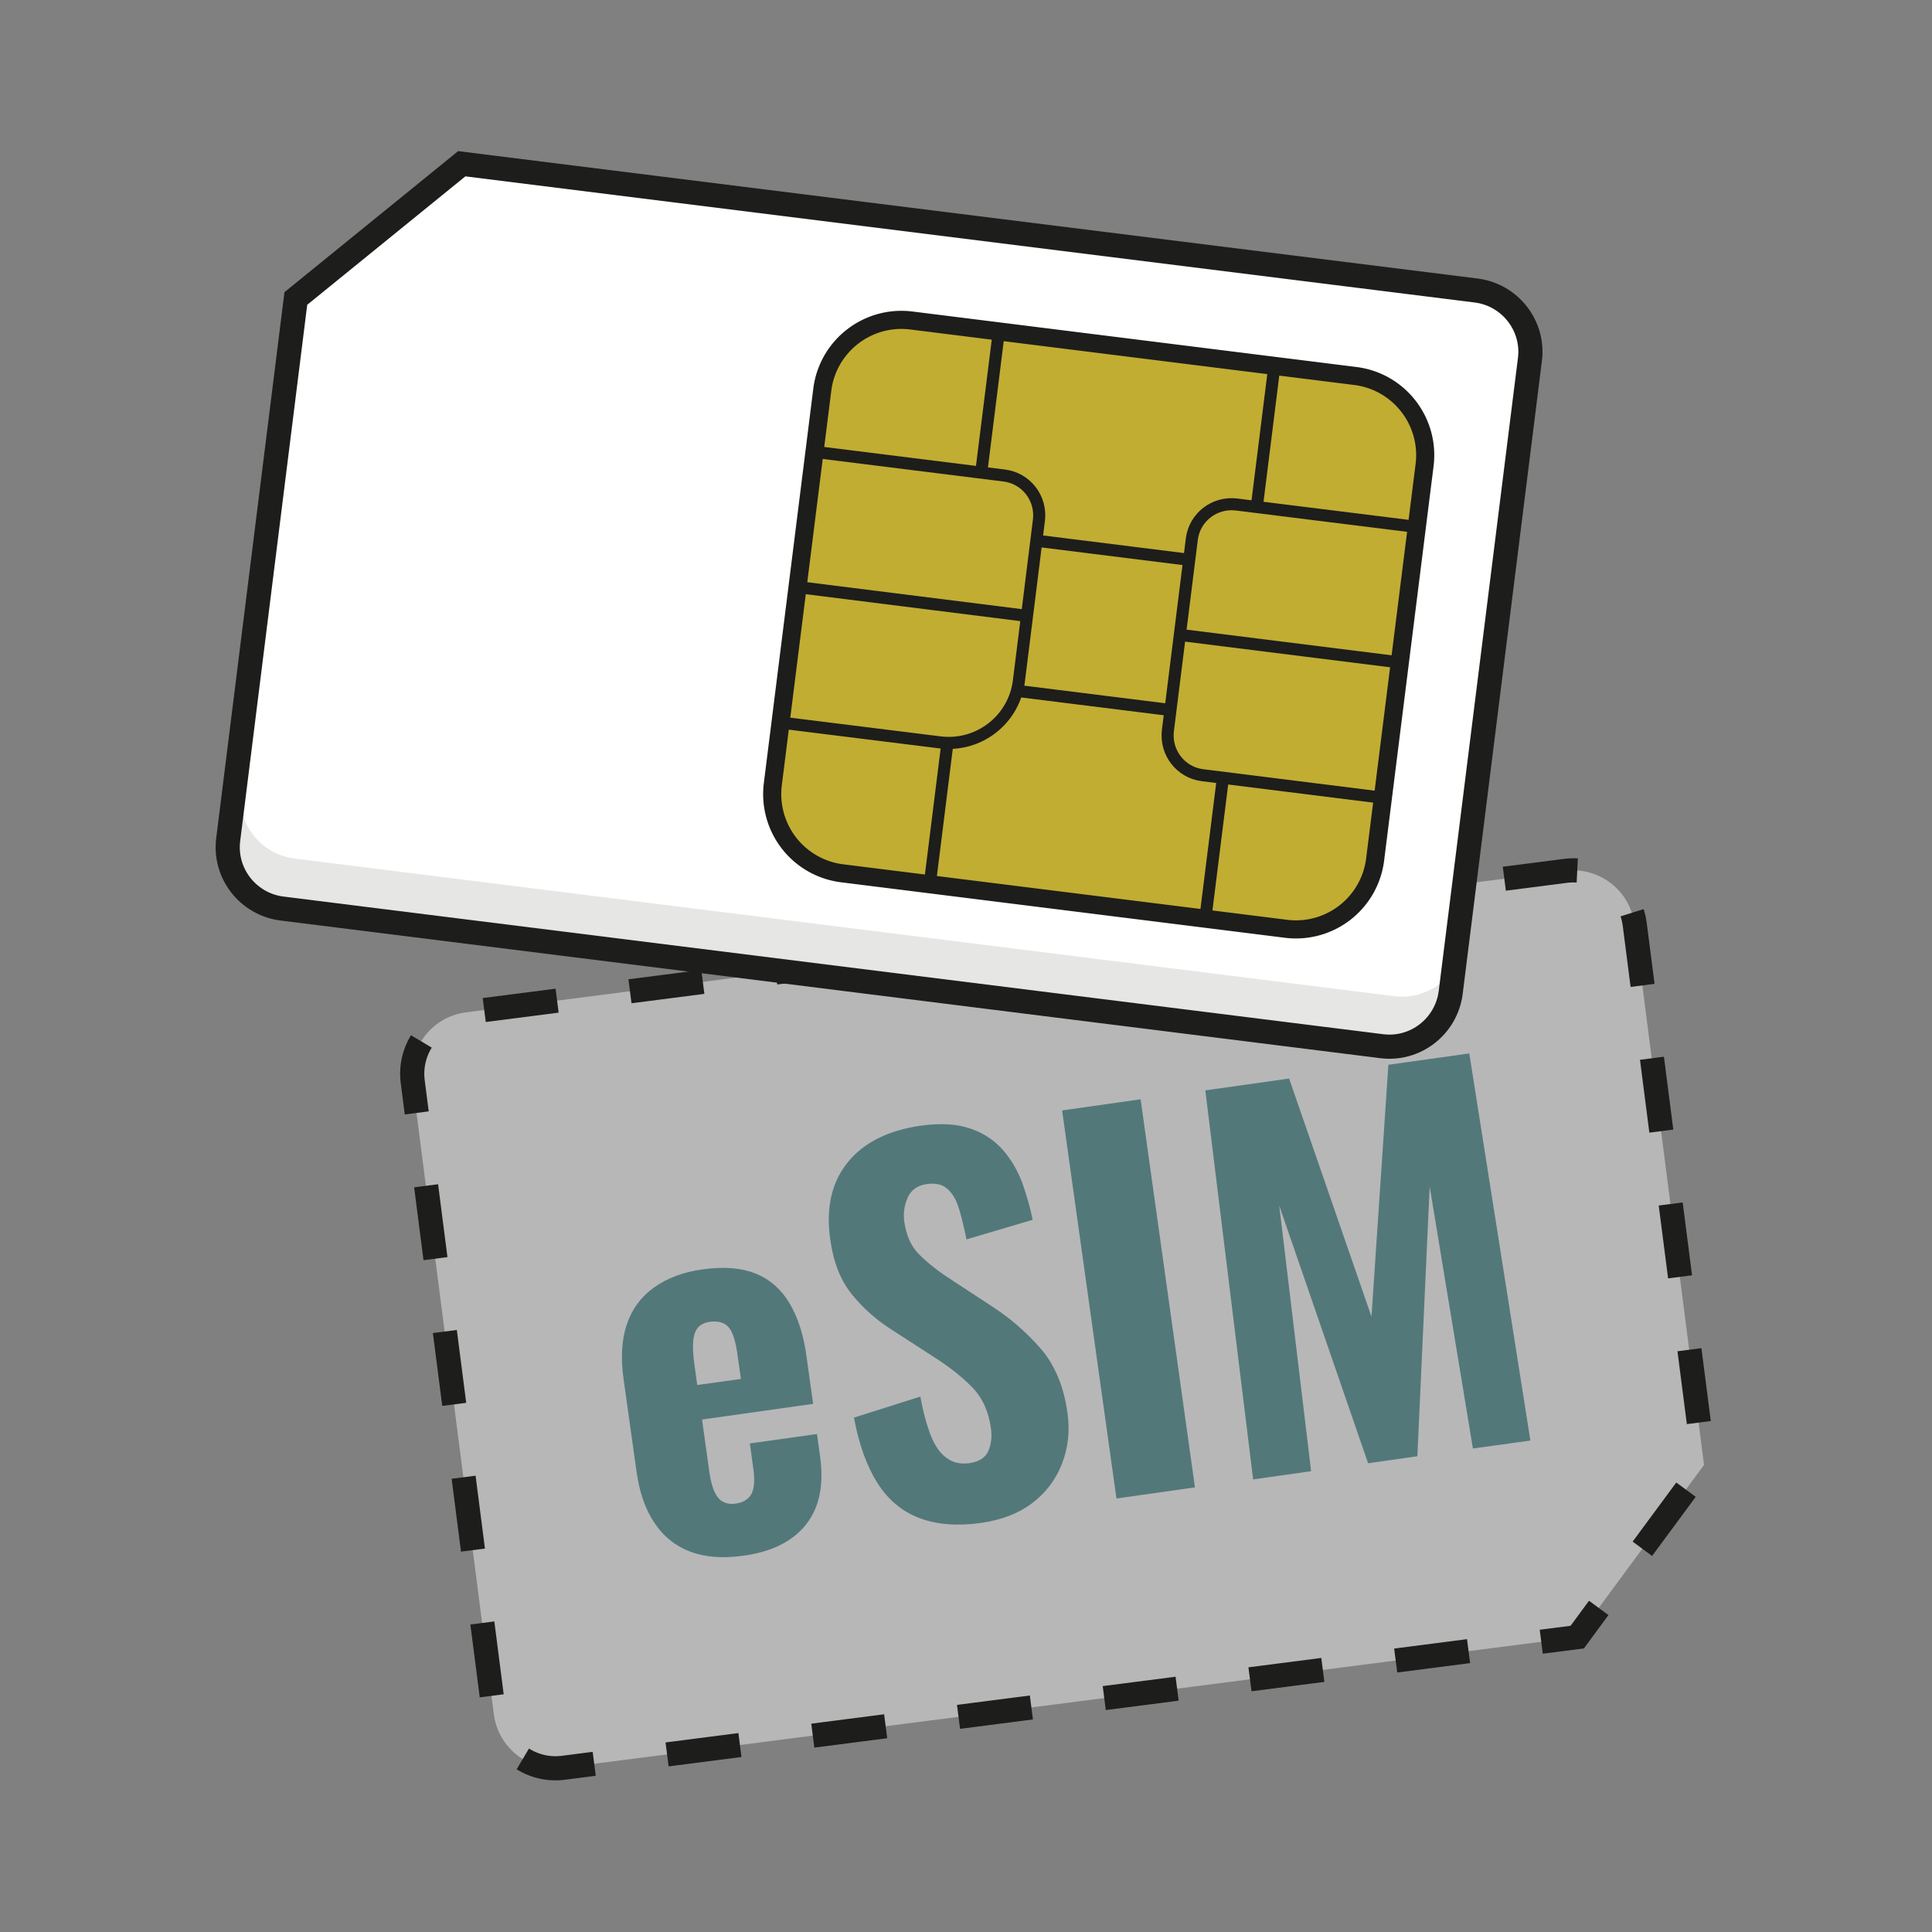
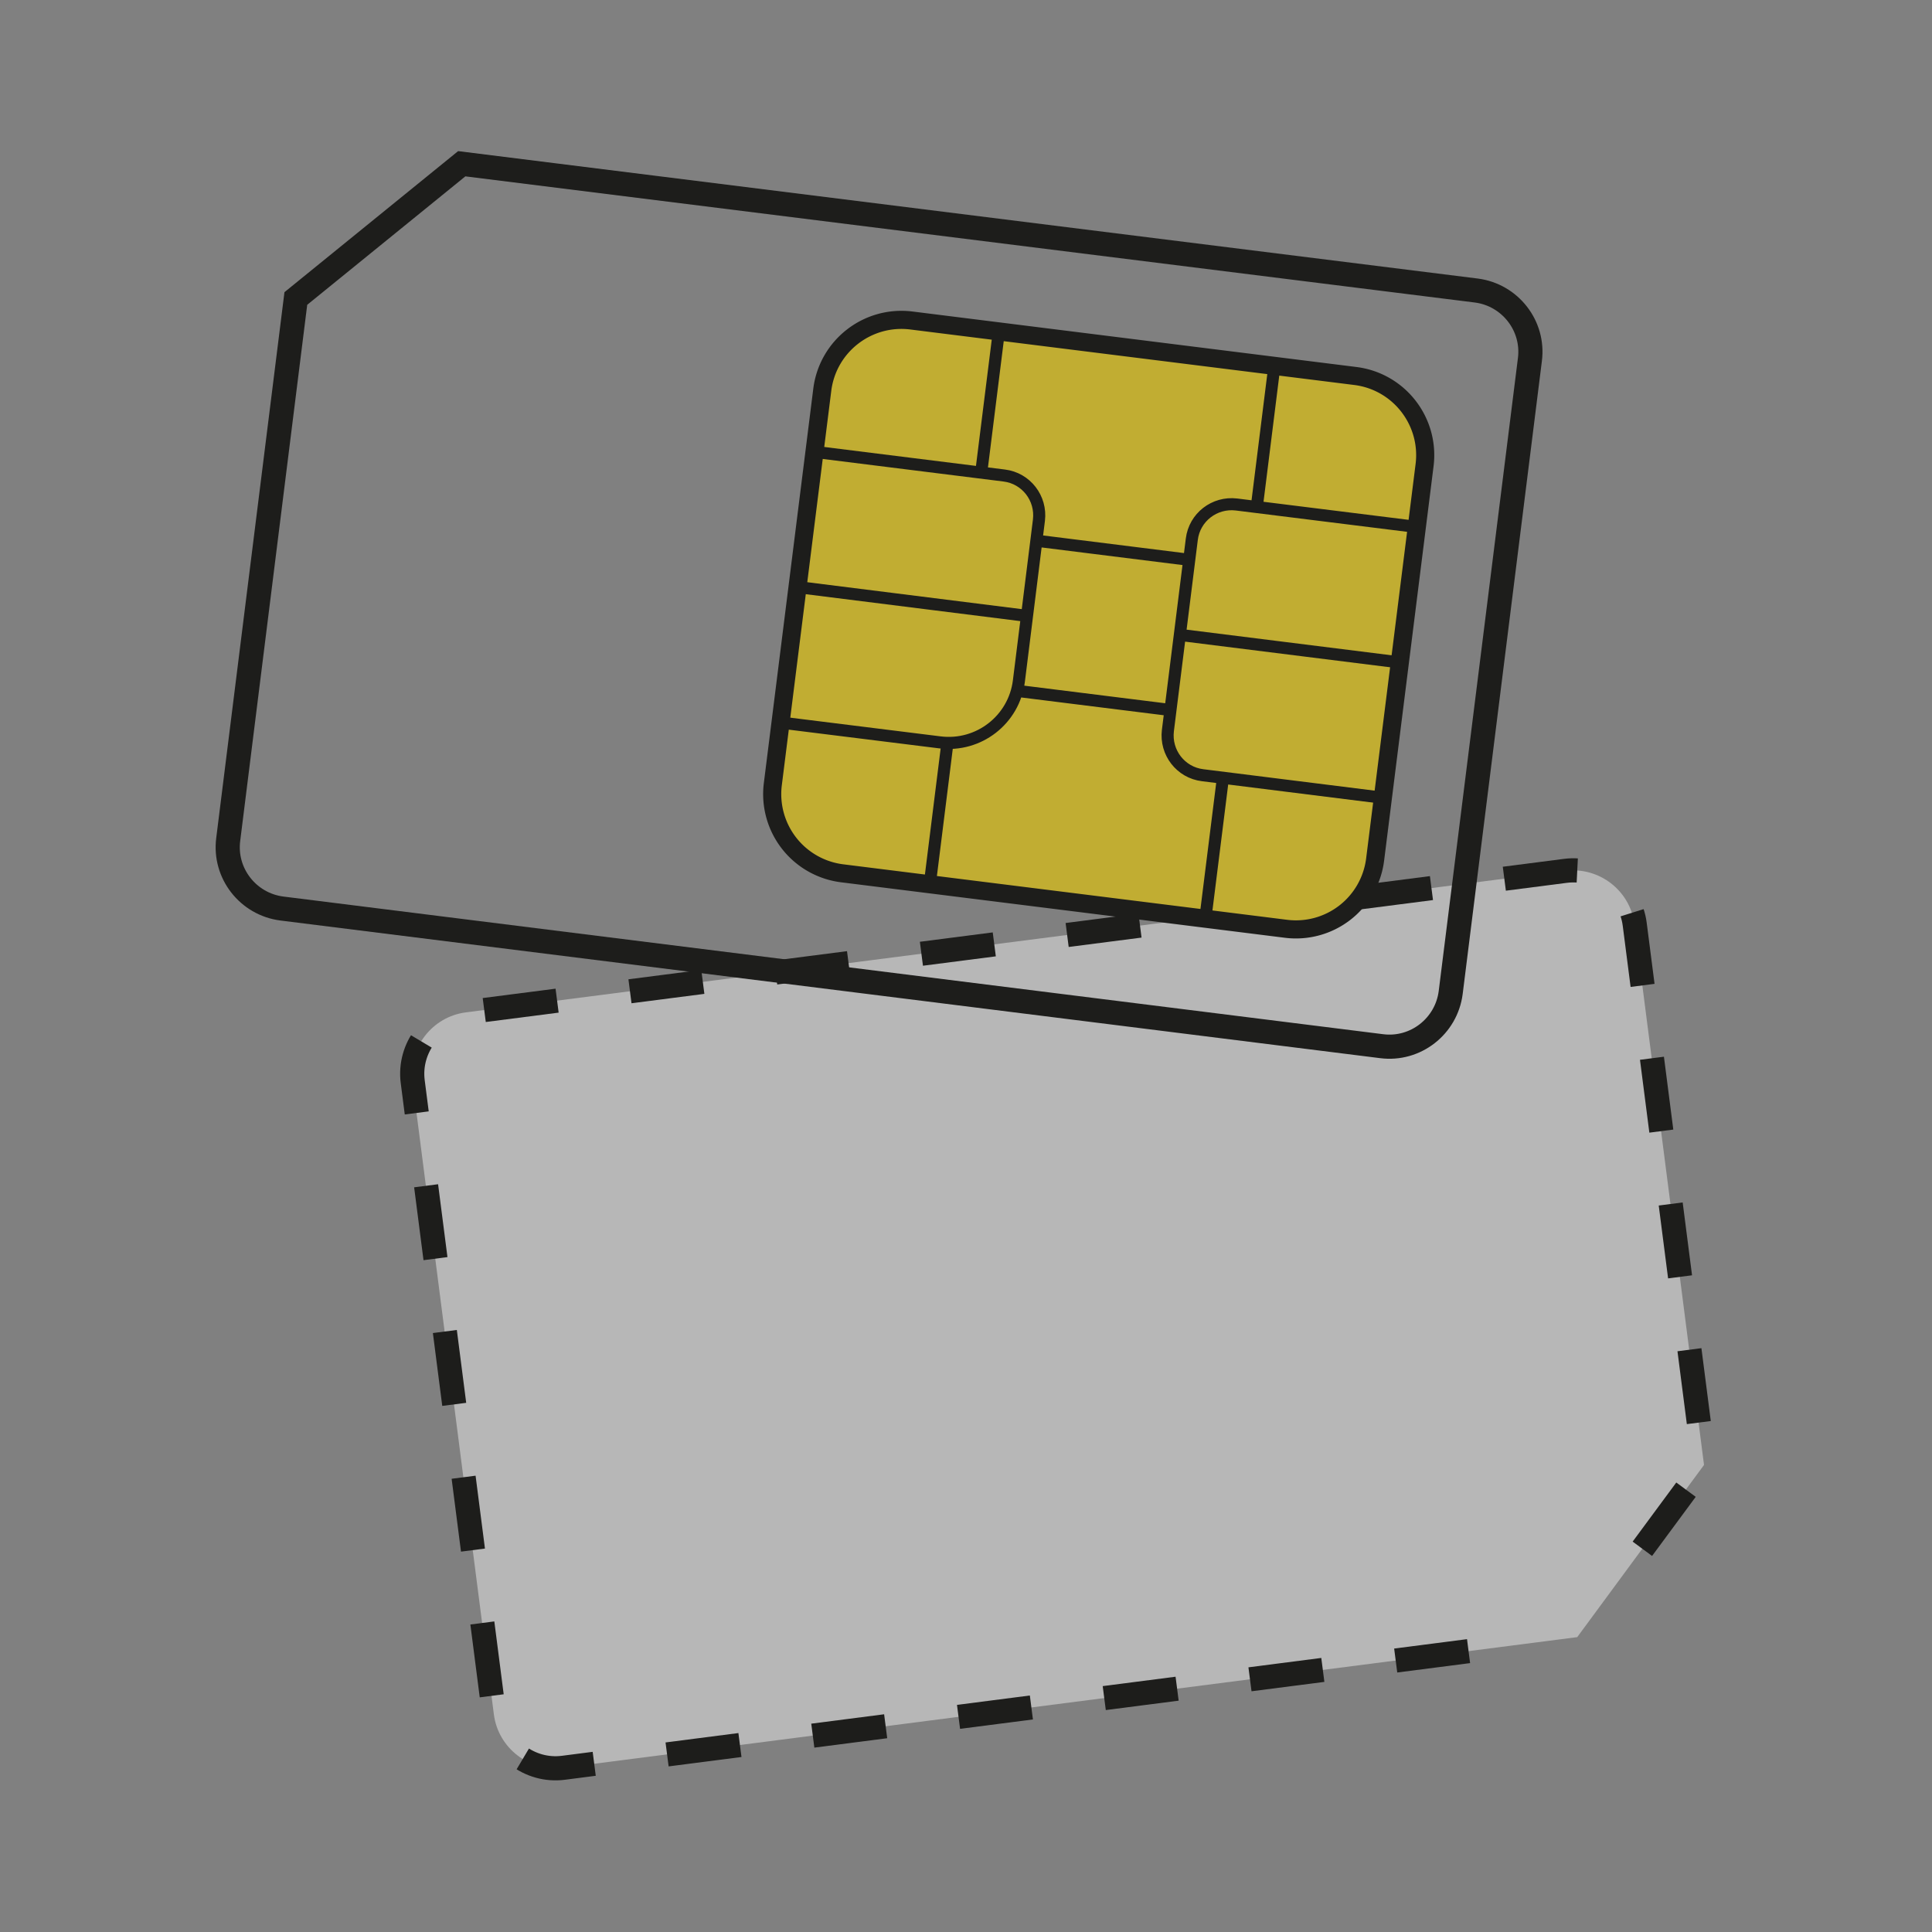
<svg xmlns="http://www.w3.org/2000/svg" xmlns:xlink="http://www.w3.org/1999/xlink" width="80" height="80" xml:space="preserve">
  <rect width="100%" height="100%" fill="#808080" stroke="none" />
  <path opacity=".43" fill="#FFF" d="M65.31 67.79 23.32 73.2c-1.4.18-2.69-.81-2.87-2.21l-3.37-26.2c-.18-1.4.81-2.69 2.21-2.87l45.52-5.86c1.4-.18 2.69.81 2.87 2.21l2.88 22.39-5.25 7.13z" />
  <g fill="none" stroke="#1D1D1B" stroke-miterlimit="10">
-     <path d="m66.2 66.58-.89 1.21-1.49.19" />
    <path stroke-dasharray="3.042,3.042" d="M60.81 68.37 23.33 73.2c-1.4.18-2.69-.81-2.87-2.21l-3.37-26.2c-.18-1.4.81-2.69 2.21-2.87l45.52-5.86c1.4-.18 2.69.81 2.87 2.21l2.88 22.39-3.47 4.7" />
  </g>
-   <path fill="#FFF" d="m19.12 6.78 42.01 5.25c1.4.18 2.4 1.46 2.22 2.86L60.07 41.1c-.18 1.4-1.46 2.4-2.86 2.22l-45.54-5.7c-1.4-.18-2.4-1.46-2.22-2.86l2.8-22.4 6.87-5.58z" />
  <defs>
-     <path id="a" d="m19.12 6.78 42.01 5.25c1.4.18 2.4 1.46 2.22 2.86L60.07 41.1c-.18 1.4-1.46 2.4-2.86 2.22l-45.54-5.7c-1.4-.18-2.4-1.46-2.22-2.86l2.8-22.4 6.87-5.58z" />
-   </defs>
+     </defs>
  <clipPath id="b">
    <use xlink:href="#a" overflow="visible" />
  </clipPath>
  <path opacity=".11" clip-path="url(#b)" fill="#1D1D1B" d="M12.25 12.38 9.97 32.69c-.18 1.4.82 2.68 2.22 2.86l45.54 5.7c1.4.18 2.68-.82 2.86-2.22l-.66 2.65-1.32 1.68-45.51-5.55s-1.98-.06-2.83-.82c-.44-.39-.82-2.21-.82-2.21l2.6-20.76.2-1.64z" />
  <path fill="none" stroke="#1D1D1B" stroke-miterlimit="10" d="m19.12 6.78 42.01 5.25c1.4.18 2.4 1.46 2.22 2.86L60.07 41.1c-.18 1.4-1.46 2.4-2.86 2.22l-45.54-5.7c-1.4-.18-2.4-1.46-2.22-2.86l2.8-22.4 6.87-5.58z" />
  <path fill="#E0C84F" d="m38.98 13.68 18.4 2.3c.59.15 1.77 1.91 1.55 3.72l-1.82 14.58c-.23 1.8-.69 3.3-2.49 3.08l-18.4-2.3a3.304 3.304 0 0 1-2.86-3.68l2.05-16.35c.22-1.82 1.77-1.58 3.57-1.35z" />
  <path fill="#C1AD32" stroke="#1D1D1B" stroke-width=".75" stroke-miterlimit="10" d="m37.73 13.27 18.4 2.3c1.8.23 3.08 1.87 2.86 3.68L56.94 35.6a3.304 3.304 0 0 1-3.68 2.86l-18.4-2.3A3.304 3.304 0 0 1 32 32.48l2.05-16.35c.23-1.8 1.87-3.08 3.68-2.86z" />
  <path fill="none" stroke="#1D1D1B" stroke-width=".5" stroke-miterlimit="10" d="m57.15 33.02-7.35-.92c-.91-.11-1.55-.94-1.44-1.85l.99-7.92c.11-.91.94-1.55 1.85-1.44l7.47.93m-24.94-3.11 7.85.98c.91.11 1.55.94 1.44 1.85l-.83 6.66c-.2 1.6-1.66 2.74-3.27 2.54l-6.59-.82m17.58 8.12.73-5.84m1.4-11.2.73-5.85M38.5 36.62l.73-5.85m1.4-11.2.73-5.84m16.61 13.7-9.11-1.14m-6.35-.79-9.48-1.19m15.44 5.09-6.33-.79m7.1-5.43-6.32-.79" />
-   <path d="M30.77 64.42c-.85.12-1.58.06-2.19-.17-.61-.23-1.11-.63-1.48-1.19-.38-.56-.62-1.26-.74-2.11l-.54-3.85c-.12-.87-.08-1.62.13-2.25s.58-1.14 1.12-1.53 1.22-.65 2.04-.76c.87-.12 1.6-.06 2.19.18s1.05.65 1.39 1.22.58 1.29.7 2.17l.28 2-4.6.65.31 2.22c.05.33.12.6.22.8.1.2.22.34.37.4.14.07.32.09.51.06s.34-.09.47-.2c.13-.1.21-.25.25-.45.04-.19.04-.44 0-.75l-.15-1.09 2.78-.39.13.95c.16 1.16-.03 2.09-.58 2.79-.55.7-1.42 1.14-2.61 1.3zm-1.9-7.07 1.81-.25-.16-1.13c-.05-.33-.12-.59-.21-.79s-.22-.33-.37-.39c-.15-.07-.33-.08-.54-.06-.2.03-.35.1-.47.21-.11.11-.19.29-.22.53-.03.24-.02.57.04 1l.12.88zm11.76 5.71c-.99.14-1.84.07-2.56-.2-.71-.27-1.29-.75-1.73-1.44s-.77-1.59-.98-2.72l2.75-.87c.12.66.27 1.2.44 1.63s.39.73.66.92c.26.19.56.25.91.21.42-.06.69-.23.81-.52.12-.29.15-.6.1-.94-.09-.67-.34-1.22-.72-1.63-.39-.41-.88-.81-1.47-1.2l-1.87-1.21c-.67-.42-1.23-.92-1.7-1.5s-.76-1.33-.89-2.26c-.19-1.32.06-2.39.73-3.21s1.69-1.32 3.03-1.51c.81-.11 1.49-.07 2.04.12s1 .49 1.35.89c.35.4.61.86.8 1.36.18.51.33 1.02.43 1.53l-2.74.81c-.1-.49-.2-.91-.31-1.27s-.27-.64-.48-.82c-.21-.19-.49-.25-.85-.2-.38.05-.65.24-.79.55-.14.31-.19.64-.15.98.08.57.27 1.02.58 1.34s.72.66 1.22.99l1.83 1.2c.76.49 1.43 1.07 2.02 1.75s.96 1.57 1.11 2.66c.11.75.03 1.46-.23 2.12s-.67 1.2-1.24 1.63c-.56.42-1.26.69-2.1.81zm5.6-1.01-2.25-16.07 3.25-.46 2.25 16.07-3.25.46zm5.66-.79-1.98-16.11 3.47-.49 3.41 9.86.7-10.43 3.35-.47 2.53 16.03-2.38.33-1.79-10.85-.51 11.17-2.04.29-3.68-10.67 1.32 11-2.4.34z" opacity=".59" fill="#0E4C51" />
</svg>